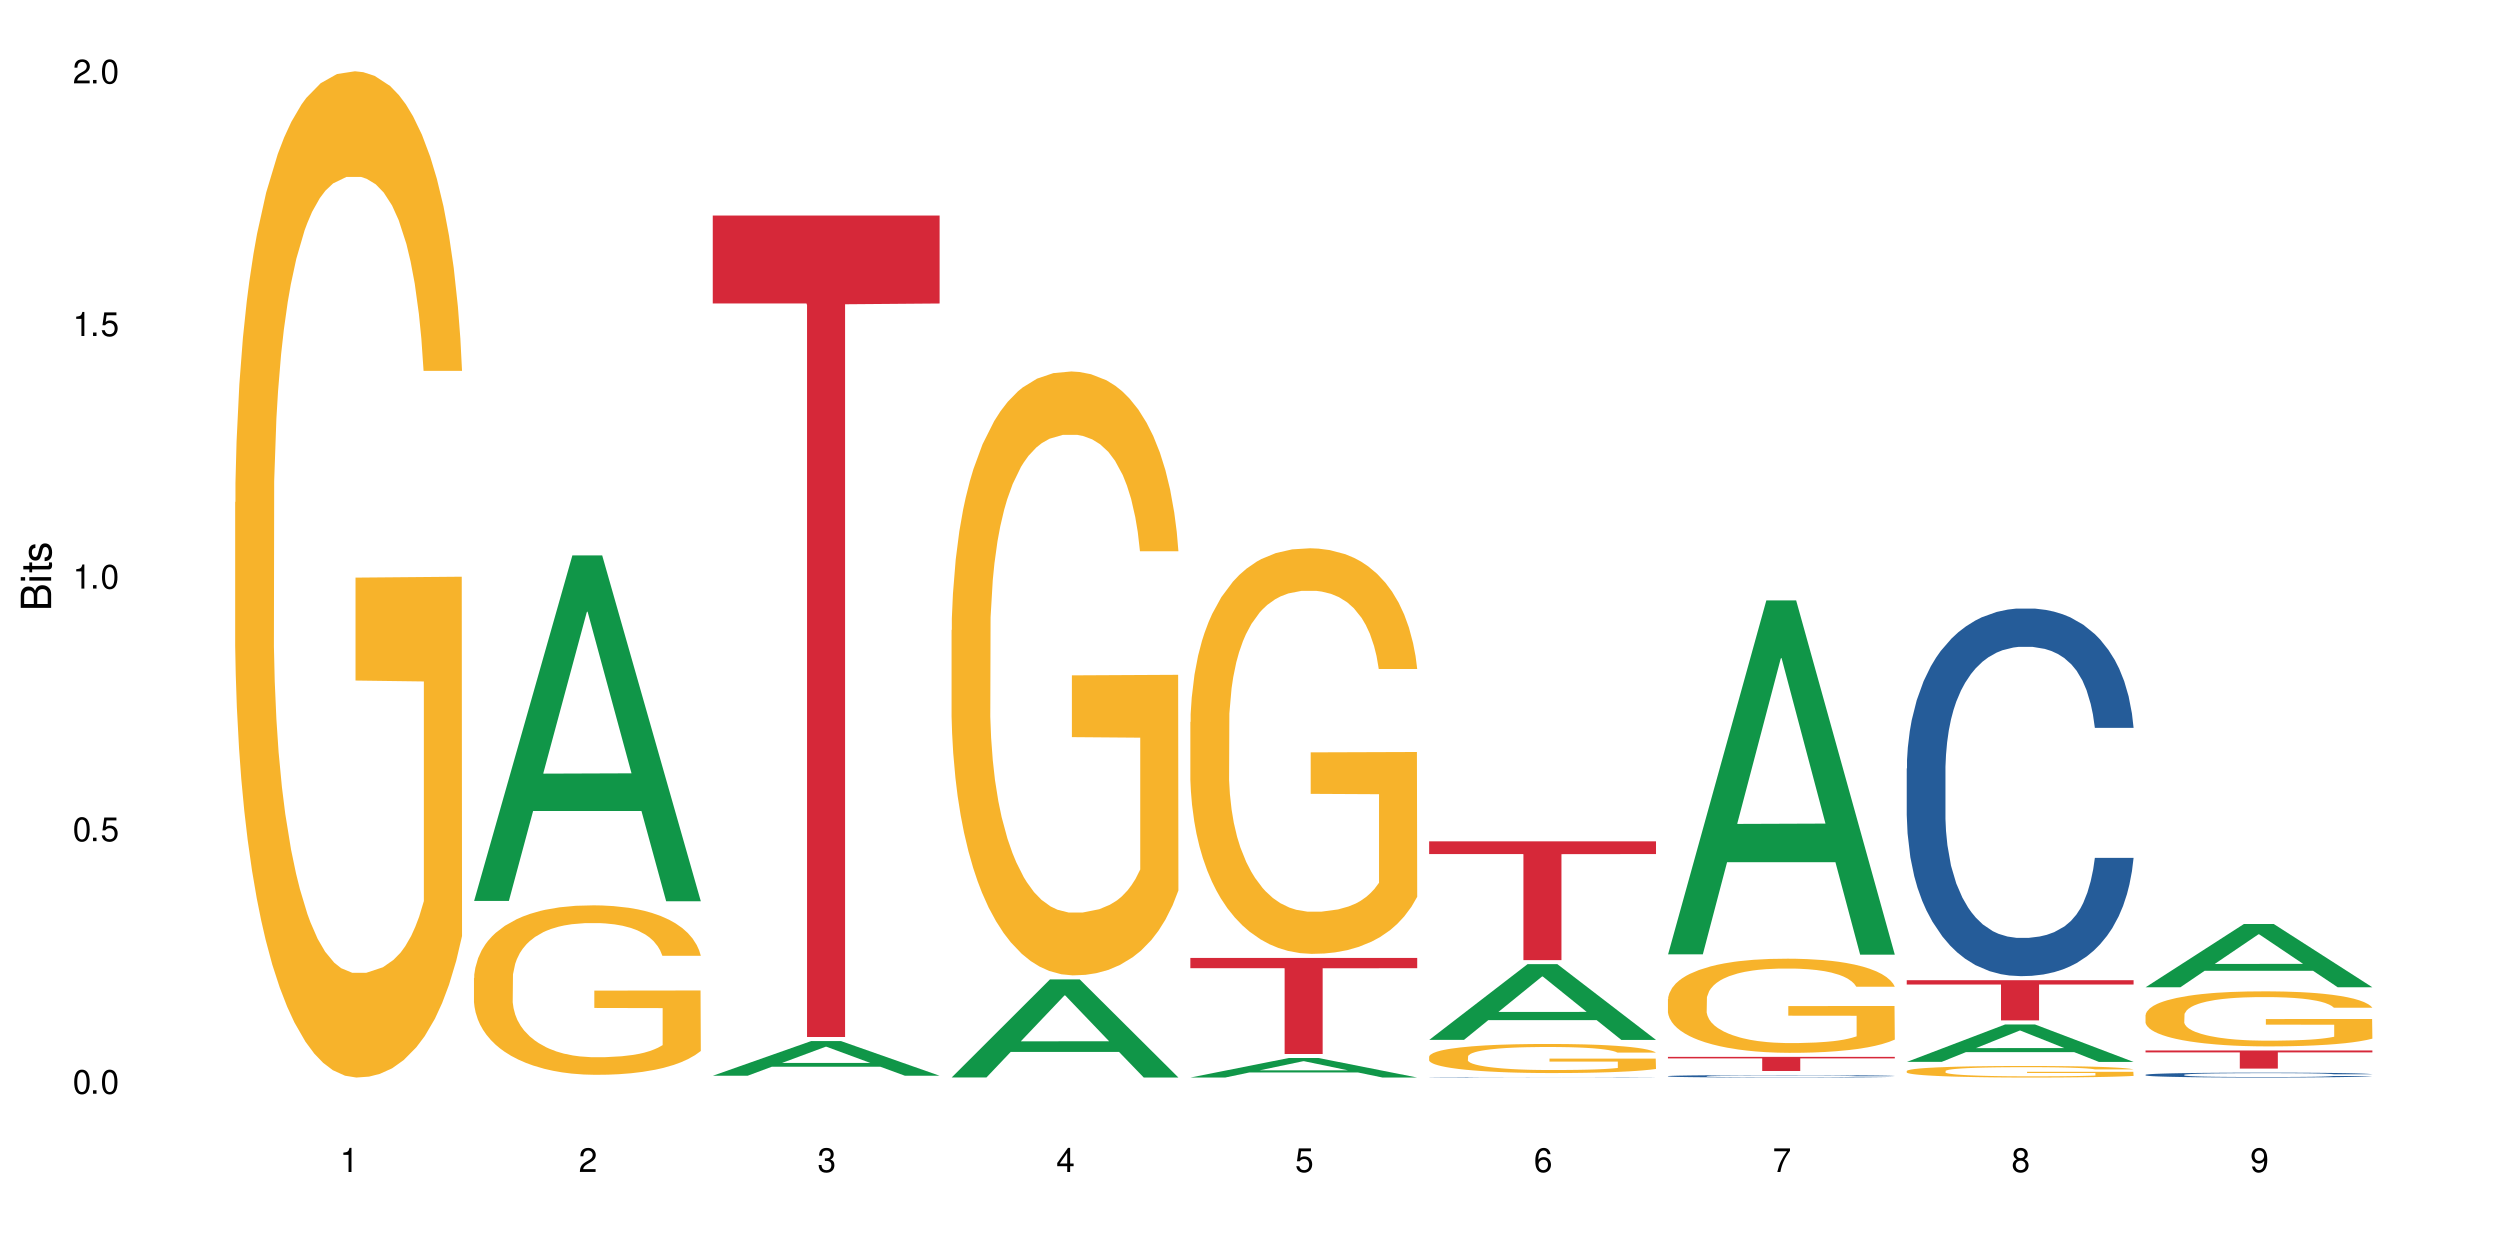
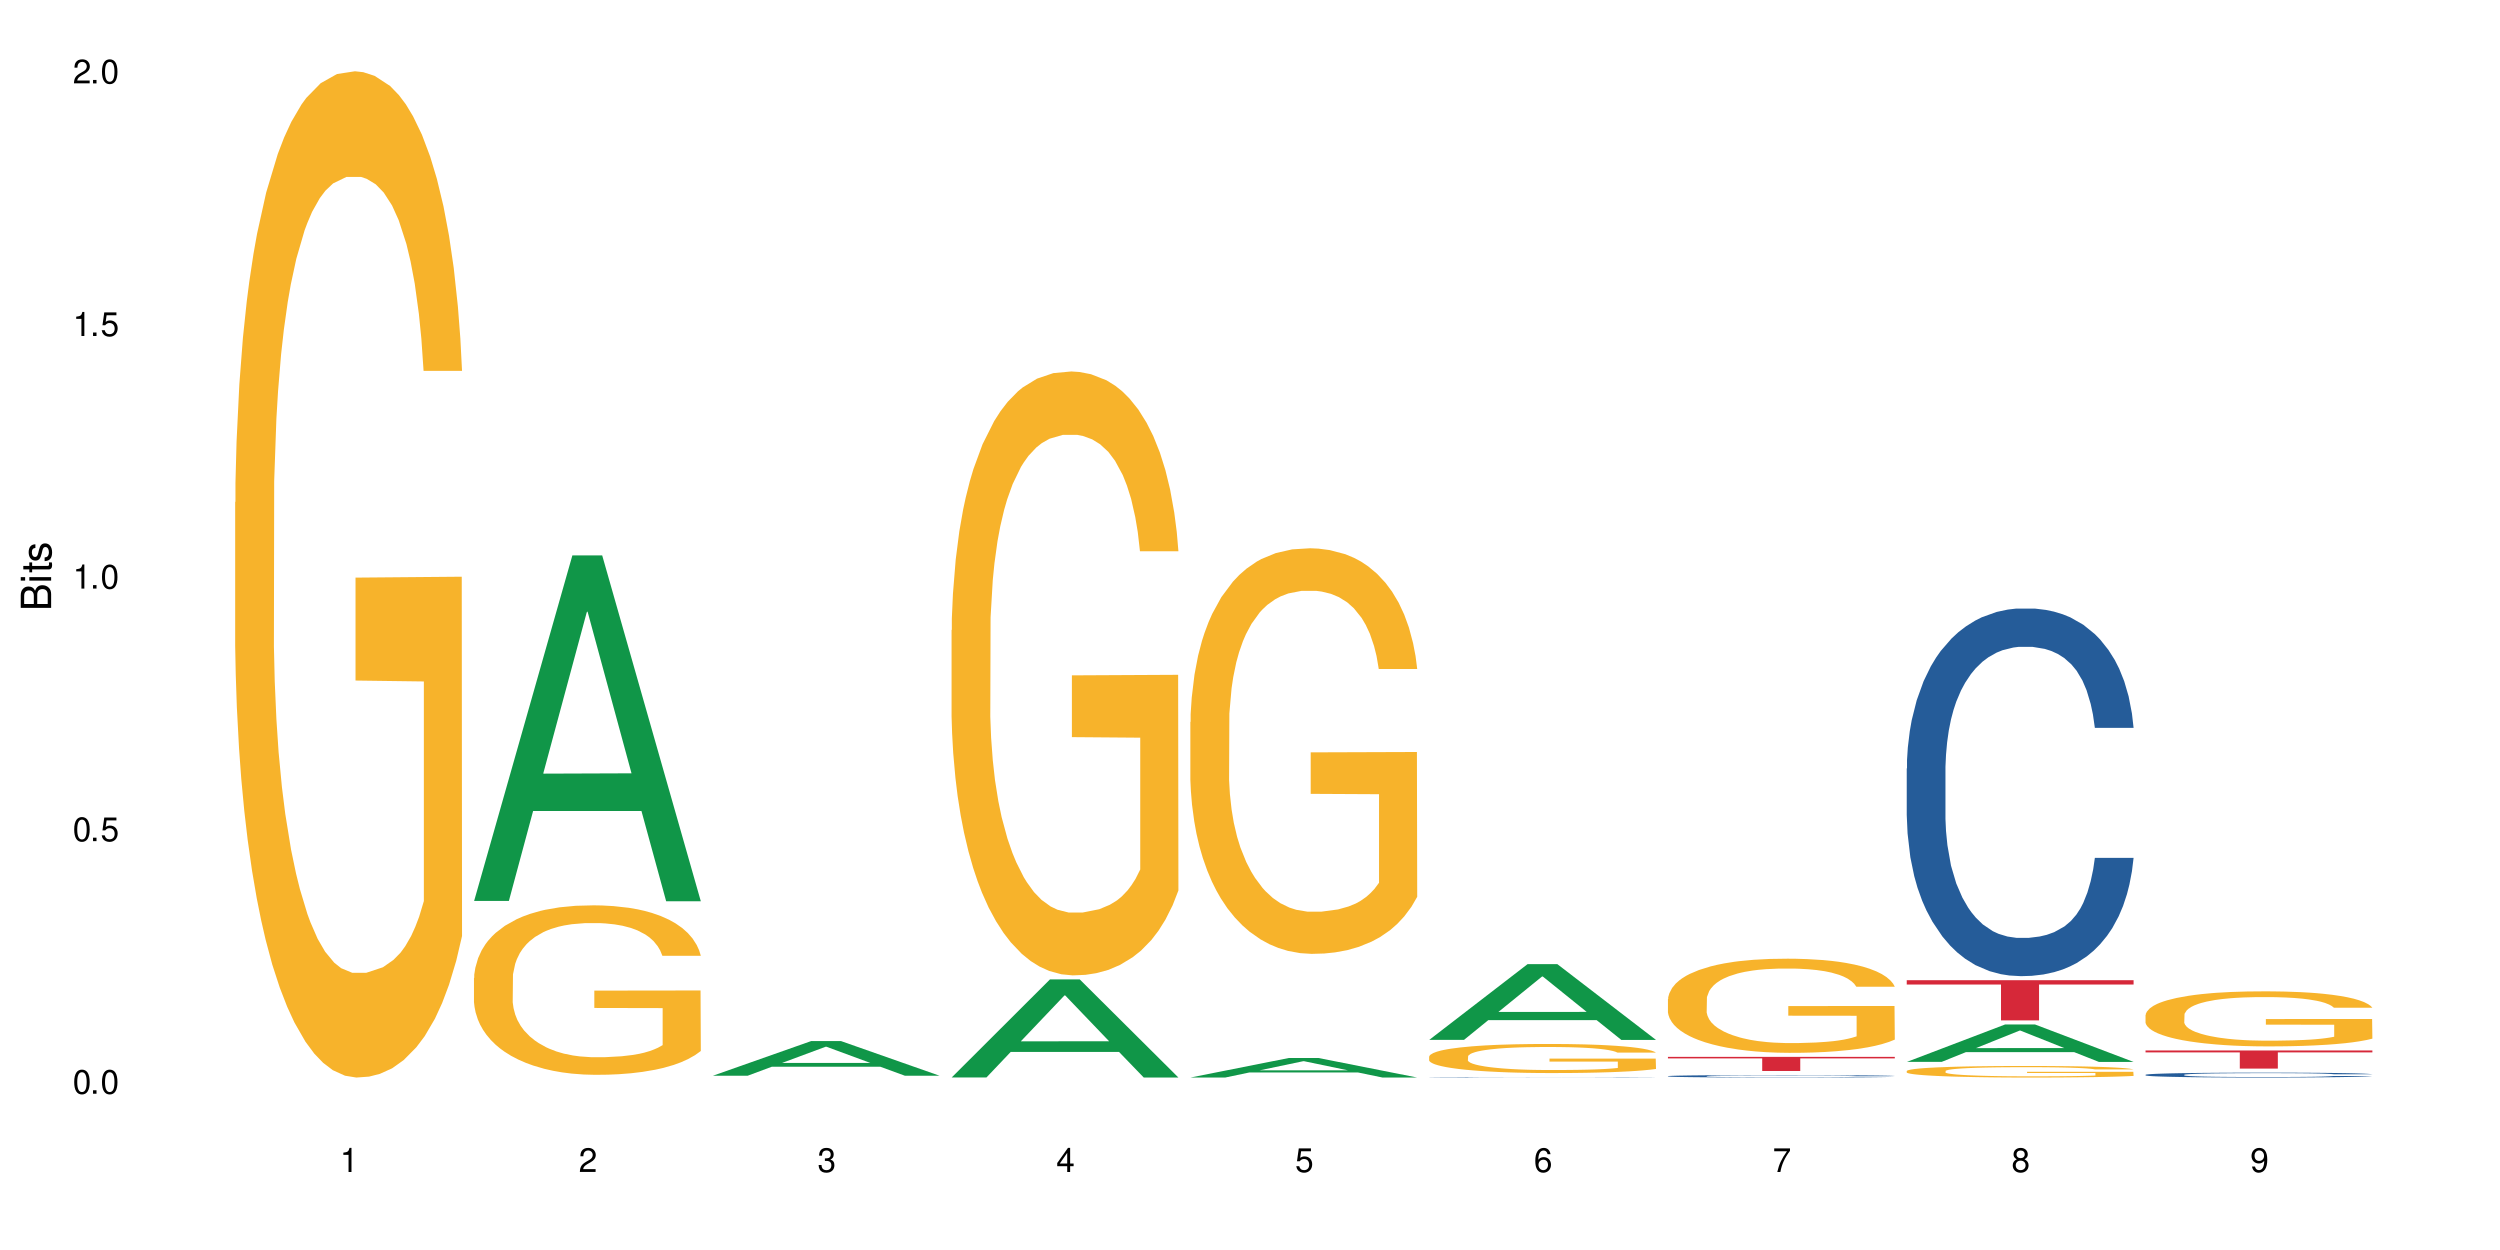
<svg xmlns="http://www.w3.org/2000/svg" xmlns:xlink="http://www.w3.org/1999/xlink" width="720" height="360" viewBox="0 0 720 360">
  <defs>
    <g>
      <g id="glyph-0-0">
</g>
      <g id="glyph-0-1">
        <path d="M 2.641 -6.938 C 2 -6.938 1.422 -6.656 1.078 -6.172 C 0.641 -5.562 0.406 -4.641 0.406 -3.359 C 0.406 -1.016 1.188 0.219 2.641 0.219 C 4.078 0.219 4.859 -1.016 4.859 -3.297 C 4.859 -4.641 4.656 -5.547 4.203 -6.172 C 3.844 -6.656 3.281 -6.938 2.641 -6.938 Z M 2.641 -6.188 C 3.547 -6.188 4 -5.25 4 -3.375 C 4 -1.406 3.562 -0.484 2.625 -0.484 C 1.734 -0.484 1.281 -1.438 1.281 -3.344 C 1.281 -5.25 1.734 -6.188 2.641 -6.188 Z M 2.641 -6.188 " />
      </g>
      <g id="glyph-0-2">
        <path d="M 1.828 -1 L 0.828 -1 L 0.828 0 L 1.828 0 Z M 1.828 -1 " />
      </g>
      <g id="glyph-0-3">
        <path d="M 4.562 -6.797 L 1.062 -6.797 L 0.547 -3.094 L 1.328 -3.094 C 1.719 -3.562 2.047 -3.734 2.578 -3.734 C 3.484 -3.734 4.062 -3.109 4.062 -2.094 C 4.062 -1.125 3.484 -0.531 2.578 -0.531 C 1.828 -0.531 1.375 -0.906 1.188 -1.672 L 0.328 -1.672 C 0.453 -1.109 0.547 -0.844 0.75 -0.594 C 1.125 -0.078 1.828 0.219 2.594 0.219 C 3.969 0.219 4.922 -0.781 4.922 -2.219 C 4.922 -3.562 4.031 -4.484 2.719 -4.484 C 2.25 -4.484 1.859 -4.359 1.469 -4.062 L 1.734 -5.969 L 4.562 -5.969 Z M 4.562 -6.797 " />
      </g>
      <g id="glyph-0-4">
        <path d="M 2.484 -4.938 L 2.484 0 L 3.328 0 L 3.328 -6.938 L 2.766 -6.938 C 2.469 -5.875 2.281 -5.734 0.984 -5.562 L 0.984 -4.938 Z M 2.484 -4.938 " />
      </g>
      <g id="glyph-0-5">
        <path d="M 4.859 -0.828 L 1.281 -0.828 C 1.359 -1.406 1.672 -1.781 2.5 -2.281 L 3.469 -2.828 C 4.406 -3.344 4.906 -4.062 4.906 -4.906 C 4.906 -5.484 4.672 -6.031 4.266 -6.406 C 3.859 -6.766 3.375 -6.938 2.719 -6.938 C 1.859 -6.938 1.219 -6.625 0.844 -6.031 C 0.609 -5.672 0.5 -5.234 0.484 -4.531 L 1.328 -4.531 C 1.359 -5.016 1.406 -5.281 1.531 -5.516 C 1.75 -5.938 2.188 -6.203 2.703 -6.203 C 3.469 -6.203 4.031 -5.641 4.031 -4.891 C 4.031 -4.344 3.719 -3.859 3.125 -3.516 L 2.234 -3 C 0.812 -2.172 0.406 -1.531 0.328 -0.016 L 4.859 -0.016 Z M 4.859 -0.828 " />
      </g>
      <g id="glyph-0-6">
        <path d="M 2.125 -3.188 L 2.578 -3.188 C 3.5 -3.188 3.984 -2.766 3.984 -1.922 C 3.984 -1.062 3.469 -0.531 2.594 -0.531 C 1.656 -0.531 1.203 -1 1.156 -2.016 L 0.312 -2.016 C 0.344 -1.453 0.438 -1.094 0.609 -0.781 C 0.953 -0.109 1.625 0.219 2.547 0.219 C 3.953 0.219 4.859 -0.625 4.859 -1.938 C 4.859 -2.828 4.516 -3.297 3.703 -3.594 C 4.344 -3.844 4.656 -4.328 4.656 -5.031 C 4.656 -6.219 3.875 -6.938 2.578 -6.938 C 1.203 -6.938 0.484 -6.172 0.453 -4.703 L 1.297 -4.703 C 1.312 -5.125 1.344 -5.359 1.453 -5.578 C 1.641 -5.969 2.062 -6.203 2.594 -6.203 C 3.344 -6.203 3.797 -5.75 3.797 -5 C 3.797 -4.516 3.609 -4.219 3.25 -4.047 C 3.016 -3.953 2.703 -3.922 2.125 -3.906 Z M 2.125 -3.188 " />
      </g>
      <g id="glyph-0-7">
        <path d="M 3.141 -1.672 L 3.141 0 L 3.984 0 L 3.984 -1.672 L 4.984 -1.672 L 4.984 -2.438 L 3.984 -2.438 L 3.984 -6.938 L 3.359 -6.938 L 0.266 -2.578 L 0.266 -1.672 Z M 3.141 -2.438 L 1 -2.438 L 3.141 -5.5 Z M 3.141 -2.438 " />
      </g>
      <g id="glyph-0-8">
        <path d="M 4.781 -5.125 C 4.609 -6.266 3.891 -6.938 2.844 -6.938 C 2.094 -6.938 1.422 -6.578 1.031 -5.953 C 0.594 -5.266 0.406 -4.422 0.406 -3.172 C 0.406 -2 0.578 -1.25 0.984 -0.641 C 1.359 -0.078 1.953 0.219 2.703 0.219 C 3.984 0.219 4.922 -0.75 4.922 -2.094 C 4.922 -3.375 4.062 -4.281 2.844 -4.281 C 2.172 -4.281 1.641 -4.031 1.281 -3.516 C 1.281 -5.234 1.828 -6.188 2.797 -6.188 C 3.391 -6.188 3.797 -5.797 3.938 -5.125 Z M 2.734 -3.531 C 3.547 -3.531 4.062 -2.953 4.062 -2.031 C 4.062 -1.156 3.484 -0.531 2.703 -0.531 C 1.922 -0.531 1.328 -1.188 1.328 -2.078 C 1.328 -2.938 1.906 -3.531 2.734 -3.531 Z M 2.734 -3.531 " />
      </g>
      <g id="glyph-0-9">
        <path d="M 4.984 -6.797 L 0.438 -6.797 L 0.438 -5.969 L 4.109 -5.969 C 2.5 -3.656 1.828 -2.234 1.328 0 L 2.219 0 C 2.594 -2.172 3.453 -4.047 4.984 -6.094 Z M 4.984 -6.797 " />
      </g>
      <g id="glyph-0-10">
        <path d="M 3.75 -3.656 C 4.469 -4.094 4.688 -4.438 4.688 -5.078 C 4.688 -6.172 3.844 -6.938 2.641 -6.938 C 1.438 -6.938 0.594 -6.172 0.594 -5.094 C 0.594 -4.438 0.812 -4.094 1.516 -3.656 C 0.734 -3.266 0.359 -2.703 0.359 -1.922 C 0.359 -0.656 1.281 0.219 2.641 0.219 C 3.984 0.219 4.922 -0.656 4.922 -1.922 C 4.922 -2.703 4.531 -3.266 3.75 -3.656 Z M 2.641 -6.188 C 3.359 -6.188 3.812 -5.75 3.812 -5.062 C 3.812 -4.406 3.344 -3.984 2.641 -3.984 C 1.922 -3.984 1.453 -4.406 1.453 -5.078 C 1.453 -5.75 1.922 -6.188 2.641 -6.188 Z M 2.641 -3.266 C 3.484 -3.266 4.062 -2.719 4.062 -1.906 C 4.062 -1.078 3.484 -0.531 2.625 -0.531 C 1.797 -0.531 1.219 -1.094 1.219 -1.906 C 1.219 -2.719 1.781 -3.266 2.641 -3.266 Z M 2.641 -3.266 " />
      </g>
      <g id="glyph-0-11">
        <path d="M 0.516 -1.578 C 0.672 -0.453 1.406 0.219 2.438 0.219 C 3.188 0.219 3.859 -0.141 4.266 -0.766 C 4.688 -1.453 4.891 -2.297 4.891 -3.547 C 4.891 -4.719 4.703 -5.453 4.312 -6.078 C 3.938 -6.641 3.344 -6.938 2.594 -6.938 C 1.297 -6.938 0.359 -5.969 0.359 -4.625 C 0.359 -3.344 1.234 -2.453 2.453 -2.453 C 3.094 -2.453 3.578 -2.672 4.016 -3.203 C 4 -1.484 3.469 -0.531 2.5 -0.531 C 1.906 -0.531 1.484 -0.906 1.359 -1.578 Z M 2.578 -6.203 C 3.375 -6.203 3.969 -5.531 3.969 -4.641 C 3.969 -3.797 3.391 -3.188 2.547 -3.188 C 1.734 -3.188 1.234 -3.766 1.234 -4.688 C 1.234 -5.562 1.797 -6.203 2.578 -6.203 Z M 2.578 -6.203 " />
      </g>
      <g id="glyph-1-0">
</g>
      <g id="glyph-1-1">
        <path d="M 0 -0.953 L 0 -4.891 C 0 -5.719 -0.234 -6.344 -0.734 -6.797 C -1.188 -7.234 -1.812 -7.469 -2.5 -7.469 C -3.547 -7.469 -4.188 -7 -4.625 -5.875 C -4.984 -6.688 -5.625 -7.094 -6.531 -7.094 C -7.172 -7.094 -7.734 -6.859 -8.141 -6.391 C -8.562 -5.922 -8.75 -5.344 -8.75 -4.5 L -8.75 -0.953 Z M -4.984 -2.062 L -7.766 -2.062 L -7.766 -4.219 C -7.766 -4.844 -7.688 -5.203 -7.453 -5.5 C -7.219 -5.812 -6.859 -5.969 -6.375 -5.969 C -5.891 -5.969 -5.531 -5.812 -5.297 -5.5 C -5.062 -5.203 -4.984 -4.844 -4.984 -4.219 Z M -0.984 -2.062 L -4 -2.062 L -4 -4.781 C -4 -5.766 -3.438 -6.359 -2.484 -6.359 C -1.547 -6.359 -0.984 -5.766 -0.984 -4.781 Z M -0.984 -2.062 " />
      </g>
      <g id="glyph-1-2">
        <path d="M -6.281 -1.797 L -6.281 -0.797 L 0 -0.797 L 0 -1.797 Z M -8.75 -1.797 L -8.75 -0.797 L -7.484 -0.797 L -7.484 -1.797 Z M -8.75 -1.797 " />
      </g>
      <g id="glyph-1-3">
        <path d="M -6.281 -3.047 L -6.281 -2.016 L -8.016 -2.016 L -8.016 -1.016 L -6.281 -1.016 L -6.281 -0.172 L -5.469 -0.172 L -5.469 -1.016 L -0.719 -1.016 C -0.078 -1.016 0.281 -1.453 0.281 -2.234 C 0.281 -2.5 0.25 -2.719 0.188 -3.047 L -0.641 -3.047 C -0.609 -2.906 -0.594 -2.766 -0.594 -2.562 C -0.594 -2.141 -0.719 -2.016 -1.156 -2.016 L -5.469 -2.016 L -5.469 -3.047 Z M -6.281 -3.047 " />
      </g>
      <g id="glyph-1-4">
        <path d="M -4.531 -5.25 C -5.766 -5.25 -6.469 -4.422 -6.469 -2.969 C -6.469 -1.516 -5.719 -0.562 -4.547 -0.562 C -3.562 -0.562 -3.094 -1.062 -2.734 -2.562 L -2.516 -3.484 C -2.344 -4.188 -2.094 -4.469 -1.641 -4.469 C -1.047 -4.469 -0.641 -3.875 -0.641 -3 C -0.641 -2.453 -0.797 -2 -1.062 -1.75 C -1.25 -1.594 -1.422 -1.531 -1.875 -1.469 L -1.875 -0.406 C -0.422 -0.453 0.281 -1.266 0.281 -2.922 C 0.281 -4.5 -0.5 -5.516 -1.719 -5.516 C -2.656 -5.516 -3.172 -4.984 -3.469 -3.734 L -3.703 -2.766 C -3.891 -1.953 -4.156 -1.609 -4.594 -1.609 C -5.188 -1.609 -5.547 -2.125 -5.547 -2.938 C -5.547 -3.75 -5.203 -4.172 -4.531 -4.203 Z M -4.531 -5.25 " />
      </g>
    </g>
  </defs>
  <rect x="-72" y="-36" width="864" height="432" fill="rgb(100%, 100%, 100%)" fill-opacity="1" />
  <path fill-rule="nonzero" fill="rgb(96.863%, 70.196%, 16.863%)" fill-opacity="1" d="M 67.73 144.652 L 67.812 144.387 L 67.812 139.094 L 68.129 127.184 L 68.926 110.777 L 69.961 97.277 L 71.078 86.691 L 71.793 81.133 L 72.988 73.195 L 74.023 67.371 L 76.656 55.461 L 80 44.348 L 81.832 39.582 L 83.906 35.082 L 86.852 30.055 L 88.207 28.203 L 92.352 23.965 L 97.051 21.32 L 102.23 20.527 L 104.621 20.789 L 107.887 21.848 L 112.348 24.762 L 114.898 27.406 L 116.891 30.055 L 118.961 33.496 L 121.512 38.789 L 123.902 45.141 L 125.816 51.492 L 127.727 59.43 L 129.32 67.902 L 130.676 77.164 L 131.871 88.281 L 132.586 97.543 L 133.066 106.805 L 121.988 106.805 L 121.352 97.543 L 120.637 90.398 L 119.441 81.664 L 118.246 75.312 L 117.051 70.281 L 114.82 63.402 L 112.906 59.168 L 110.516 55.461 L 108.207 53.078 L 105.578 51.492 L 103.984 50.961 L 99.762 50.961 L 95.938 52.816 L 93.707 54.934 L 92.113 57.051 L 89.879 61.02 L 88.527 64.195 L 87.73 66.312 L 85.34 74.516 L 83.746 81.93 L 82.871 86.957 L 81.754 94.898 L 80.957 102.043 L 80.082 112.629 L 79.602 120.57 L 78.965 138.566 L 78.887 186.207 L 79.125 196.262 L 79.602 207.113 L 80.238 216.641 L 81.195 226.699 L 82.152 234.375 L 83.824 244.695 L 85.258 251.578 L 86.375 256.078 L 88.527 263.223 L 89.402 265.605 L 91.473 270.367 L 93.625 274.074 L 96.254 277.25 L 98.246 278.836 L 101.434 280.16 L 105.496 280.16 L 110.277 278.574 L 113.305 276.457 L 115.379 274.34 L 116.73 272.484 L 118.406 269.574 L 119.602 266.926 L 120.715 264.016 L 122.07 259.516 L 122.07 196.262 L 102.391 195.996 L 102.391 166.355 L 132.984 166.09 L 133.066 269.574 L 131.391 276.719 L 129.32 283.602 L 127.328 288.895 L 125.258 293.395 L 122.309 298.422 L 119.918 301.598 L 116.254 305.305 L 112.906 307.688 L 109.402 309.273 L 106.293 310.066 L 102.629 310.332 L 99.363 309.805 L 95.855 308.215 L 93.066 306.098 L 90.52 303.453 L 87.969 300.012 L 84.781 294.453 L 82.711 289.953 L 80.559 284.395 L 78.406 277.777 L 76.496 270.633 L 75.219 265.074 L 73.945 258.723 L 72.59 250.781 L 71.316 241.785 L 70.359 233.578 L 69.484 224.316 L 68.848 215.582 L 68.211 203.672 L 67.891 194.145 L 67.73 185.941 Z M 67.73 144.652 " />
  <path fill-rule="nonzero" fill="rgb(6.275%, 58.824%, 28.235%)" fill-opacity="1" d="M 136.504 259.477 L 136.574 259.383 L 164.844 159.949 L 173.43 159.949 L 201.836 259.57 L 191.855 259.57 L 184.738 233.566 L 153.535 233.566 L 146.555 259.477 L 136.504 259.477 L 156.535 222.809 L 181.875 222.715 L 169.242 176.223 L 169.102 176.129 L 168.961 176.41 L 156.469 222.715 L 156.535 222.809 Z M 136.504 259.477 " />
  <path fill-rule="nonzero" fill="rgb(96.863%, 70.196%, 16.863%)" fill-opacity="1" d="M 136.504 281.645 L 136.582 281.598 L 136.582 280.707 L 136.902 278.699 L 137.699 275.938 L 138.734 273.664 L 139.852 271.879 L 140.566 270.941 L 141.762 269.605 L 142.797 268.625 L 145.426 266.617 L 148.773 264.746 L 150.605 263.945 L 152.68 263.188 L 155.625 262.34 L 156.98 262.027 L 161.125 261.312 L 165.824 260.867 L 171.004 260.734 L 173.395 260.777 L 176.66 260.957 L 181.121 261.449 L 183.672 261.895 L 185.664 262.34 L 187.734 262.918 L 190.285 263.809 L 192.676 264.879 L 194.586 265.949 L 196.5 267.289 L 198.094 268.715 L 199.449 270.273 L 200.645 272.148 L 201.359 273.707 L 201.836 275.27 L 190.762 275.27 L 190.125 273.707 L 189.41 272.504 L 188.215 271.031 L 187.02 269.961 L 185.824 269.117 L 183.594 267.957 L 181.68 267.242 L 179.289 266.617 L 176.98 266.219 L 174.348 265.949 L 172.758 265.859 L 168.535 265.859 L 164.707 266.172 L 162.477 266.531 L 160.883 266.887 L 158.652 267.555 L 157.301 268.09 L 156.504 268.445 L 154.113 269.828 L 152.52 271.078 L 151.641 271.926 L 150.527 273.262 L 149.73 274.465 L 148.852 276.25 L 148.375 277.586 L 147.738 280.617 L 147.66 288.641 L 147.898 290.336 L 148.375 292.164 L 149.012 293.77 L 149.969 295.465 L 150.926 296.758 L 152.598 298.496 L 154.031 299.652 L 155.148 300.414 L 157.301 301.617 L 158.176 302.016 L 160.246 302.82 L 162.398 303.445 L 165.027 303.98 L 167.02 304.246 L 170.207 304.469 L 174.27 304.469 L 179.051 304.203 L 182.078 303.844 L 184.148 303.488 L 185.504 303.176 L 187.176 302.688 L 188.371 302.238 L 189.488 301.75 L 190.844 300.992 L 190.844 290.336 L 171.164 290.293 L 171.164 285.297 L 201.758 285.254 L 201.836 302.688 L 200.164 303.891 L 198.094 305.047 L 196.102 305.941 L 194.031 306.699 L 191.082 307.547 L 188.691 308.082 L 185.027 308.703 L 181.68 309.105 L 178.176 309.375 L 175.066 309.508 L 171.402 309.551 L 168.137 309.461 L 164.629 309.195 L 161.84 308.84 L 159.289 308.391 L 156.742 307.812 L 153.555 306.875 L 151.484 306.117 L 149.332 305.184 L 147.18 304.066 L 145.27 302.863 L 143.992 301.93 L 142.719 300.859 L 141.363 299.52 L 140.09 298.004 L 139.133 296.621 L 138.258 295.062 L 137.617 293.59 L 136.98 291.586 L 136.664 289.98 L 136.504 288.598 Z M 136.504 281.645 " />
  <path fill-rule="nonzero" fill="rgb(6.275%, 58.824%, 28.235%)" fill-opacity="1" d="M 205.277 309.809 L 205.348 309.797 L 233.617 299.828 L 242.203 299.828 L 270.609 309.816 L 260.629 309.816 L 253.508 307.211 L 222.309 307.211 L 215.328 309.809 L 205.277 309.809 L 225.309 306.133 L 250.648 306.121 L 238.012 301.461 L 237.875 301.453 L 237.734 301.48 L 225.238 306.121 L 225.309 306.133 Z M 205.277 309.809 " />
-   <path fill-rule="nonzero" fill="rgb(83.922%, 15.686%, 22.353%)" fill-opacity="1" d="M 205.277 62.082 L 270.609 62.082 L 270.609 87.406 L 243.383 87.629 L 243.383 298.664 L 232.426 298.664 L 232.426 87.852 L 232.266 87.406 L 205.277 87.406 Z M 205.277 62.082 " />
  <path fill-rule="nonzero" fill="rgb(6.275%, 58.824%, 28.235%)" fill-opacity="1" d="M 274.051 310.305 L 274.117 310.281 L 302.387 282.074 L 310.973 282.074 L 339.383 310.332 L 329.402 310.332 L 322.281 302.957 L 291.082 302.957 L 284.102 310.305 L 274.051 310.305 L 294.082 299.906 L 319.422 299.879 L 306.785 286.691 L 306.645 286.664 L 306.508 286.746 L 294.012 299.879 L 294.082 299.906 Z M 274.051 310.305 " />
  <path fill-rule="nonzero" fill="rgb(96.863%, 70.196%, 16.863%)" fill-opacity="1" d="M 274.051 181.477 L 274.129 181.32 L 274.129 178.141 L 274.449 170.992 L 275.246 161.145 L 276.281 153.047 L 277.395 146.691 L 278.113 143.355 L 279.309 138.59 L 280.344 135.098 L 282.973 127.949 L 286.32 121.277 L 288.152 118.418 L 290.223 115.719 L 293.172 112.699 L 294.527 111.59 L 298.668 109.047 L 303.371 107.457 L 308.547 106.98 L 310.938 107.141 L 314.207 107.777 L 318.668 109.523 L 321.219 111.113 L 323.207 112.699 L 325.281 114.766 L 327.832 117.941 L 330.219 121.754 L 332.133 125.566 L 334.043 130.332 L 335.637 135.414 L 336.992 140.973 L 338.188 147.645 L 338.906 153.203 L 339.383 158.762 L 328.309 158.762 L 327.672 153.203 L 326.953 148.914 L 325.758 143.672 L 324.562 139.863 L 323.367 136.844 L 321.137 132.715 L 319.227 130.172 L 316.836 127.949 L 314.523 126.52 L 311.895 125.566 L 310.301 125.25 L 306.078 125.25 L 302.254 126.359 L 300.023 127.633 L 298.43 128.902 L 296.199 131.285 L 294.844 133.191 L 294.047 134.461 L 291.656 139.387 L 290.062 143.832 L 289.188 146.852 L 288.07 151.617 L 287.273 155.906 L 286.398 162.258 L 285.922 167.023 L 285.285 177.824 L 285.203 206.414 L 285.441 212.453 L 285.922 218.965 L 286.559 224.684 L 287.516 230.719 L 288.469 235.324 L 290.145 241.52 L 291.578 245.648 L 292.691 248.348 L 294.844 252.637 L 295.723 254.066 L 297.793 256.926 L 299.945 259.148 L 302.574 261.055 L 304.566 262.008 L 307.75 262.805 L 311.816 262.805 L 316.598 261.852 L 319.625 260.578 L 321.695 259.309 L 323.051 258.195 L 324.723 256.449 L 325.918 254.863 L 327.035 253.113 L 328.387 250.414 L 328.387 212.453 L 308.707 212.293 L 308.707 194.504 L 339.305 194.344 L 339.383 256.449 L 337.711 260.738 L 335.637 264.867 L 333.645 268.047 L 331.574 270.746 L 328.625 273.762 L 326.238 275.668 L 322.57 277.895 L 319.227 279.324 L 315.719 280.277 L 312.613 280.754 L 308.945 280.91 L 305.68 280.594 L 302.176 279.641 L 299.387 278.371 L 296.836 276.781 L 294.285 274.715 L 291.102 271.379 L 289.027 268.68 L 286.875 265.344 L 284.727 261.375 L 282.812 257.086 L 281.539 253.75 L 280.266 249.938 L 278.91 245.172 L 277.633 239.773 L 276.68 234.848 L 275.801 229.289 L 275.164 224.047 L 274.527 216.898 L 274.207 211.18 L 274.051 206.258 Z M 274.051 181.477 " />
  <path fill-rule="nonzero" fill="rgb(6.275%, 58.824%, 28.235%)" fill-opacity="1" d="M 342.82 310.328 L 342.891 310.32 L 371.16 304.707 L 379.746 304.707 L 408.156 310.332 L 398.176 310.332 L 391.055 308.863 L 359.852 308.863 L 352.875 310.328 L 342.82 310.328 L 362.855 308.258 L 388.191 308.25 L 375.559 305.625 L 375.418 305.621 L 375.281 305.637 L 362.785 308.25 L 362.855 308.258 Z M 342.82 310.328 " />
  <path fill-rule="nonzero" fill="rgb(96.863%, 70.196%, 16.863%)" fill-opacity="1" d="M 342.82 207.934 L 342.902 207.824 L 342.902 205.691 L 343.219 200.891 L 344.016 194.277 L 345.051 188.836 L 346.168 184.57 L 346.887 182.328 L 348.082 179.129 L 349.117 176.781 L 351.746 171.98 L 355.094 167.5 L 356.926 165.578 L 358.996 163.766 L 361.945 161.738 L 363.297 160.992 L 367.441 159.285 L 372.141 158.219 L 377.32 157.898 L 379.711 158.004 L 382.977 158.43 L 387.441 159.605 L 389.988 160.672 L 391.98 161.738 L 394.055 163.125 L 396.602 165.258 L 398.992 167.82 L 400.906 170.379 L 402.816 173.582 L 404.41 176.996 L 405.766 180.727 L 406.961 185.211 L 407.68 188.941 L 408.156 192.676 L 397.082 192.676 L 396.445 188.941 L 395.727 186.062 L 394.531 182.543 L 393.336 179.98 L 392.141 177.953 L 389.91 175.18 L 387.996 173.473 L 385.609 171.98 L 383.297 171.02 L 380.668 170.379 L 379.074 170.168 L 374.852 170.168 L 371.027 170.914 L 368.797 171.766 L 367.203 172.621 L 364.973 174.219 L 363.617 175.5 L 362.82 176.355 L 360.43 179.66 L 358.836 182.648 L 357.961 184.676 L 356.844 187.875 L 356.047 190.758 L 355.172 195.023 L 354.695 198.223 L 354.055 205.48 L 353.977 224.684 L 354.215 228.734 L 354.695 233.109 L 355.332 236.949 L 356.285 241.004 L 357.242 244.098 L 358.918 248.258 L 360.352 251.031 L 361.465 252.848 L 363.617 255.727 L 364.492 256.688 L 366.566 258.605 L 368.715 260.102 L 371.344 261.383 L 373.336 262.02 L 376.523 262.555 L 380.59 262.555 L 385.367 261.914 L 388.395 261.062 L 390.469 260.207 L 391.824 259.461 L 393.496 258.289 L 394.691 257.219 L 395.805 256.047 L 397.16 254.234 L 397.16 228.734 L 377.48 228.629 L 377.48 216.68 L 408.074 216.574 L 408.156 258.289 L 406.484 261.168 L 404.41 263.941 L 402.418 266.074 L 400.348 267.891 L 397.398 269.914 L 395.008 271.195 L 391.344 272.691 L 387.996 273.648 L 384.492 274.289 L 381.387 274.609 L 377.719 274.715 L 374.453 274.504 L 370.949 273.863 L 368.16 273.008 L 365.609 271.941 L 363.059 270.555 L 359.871 268.316 L 357.801 266.5 L 355.648 264.262 L 353.5 261.594 L 351.586 258.715 L 350.312 256.473 L 349.035 253.914 L 347.684 250.711 L 346.406 247.086 L 345.449 243.777 L 344.574 240.043 L 343.938 236.523 L 343.301 231.723 L 342.98 227.883 L 342.82 224.574 Z M 342.82 207.934 " />
-   <path fill-rule="nonzero" fill="rgb(83.922%, 15.686%, 22.353%)" fill-opacity="1" d="M 342.82 275.879 L 408.156 275.879 L 408.156 278.84 L 380.926 278.867 L 380.926 303.543 L 369.973 303.543 L 369.973 278.895 L 369.812 278.84 L 342.82 278.84 Z M 342.82 275.879 " />
  <path fill-rule="nonzero" fill="rgb(6.275%, 58.824%, 28.235%)" fill-opacity="1" d="M 411.594 299.477 L 411.664 299.457 L 439.934 277.676 L 448.52 277.676 L 476.93 299.5 L 466.945 299.5 L 459.828 293.801 L 428.625 293.801 L 421.645 299.477 L 411.594 299.477 L 431.629 291.445 L 456.965 291.426 L 444.332 281.242 L 444.191 281.223 L 444.051 281.281 L 431.559 291.426 L 431.629 291.445 Z M 411.594 299.477 " />
  <path fill-rule="nonzero" fill="rgb(14.51%, 36.078%, 60%)" fill-opacity="1" d="M 411.594 310.262 L 411.676 310.262 L 411.676 310.258 L 411.914 310.254 L 412.473 310.246 L 413.027 310.242 L 414.461 310.238 L 416.453 310.23 L 418.527 310.227 L 420.039 310.223 L 421.395 310.219 L 424.5 310.215 L 426.492 310.211 L 428.645 310.211 L 431.273 310.207 L 437.488 310.207 L 440.676 310.203 L 448.484 310.203 L 451.672 310.207 L 458.684 310.207 L 462.426 310.211 L 465.773 310.215 L 467.289 310.215 L 469.68 310.219 L 471.512 310.223 L 472.785 310.227 L 474.219 310.23 L 475.496 310.234 L 476.449 310.242 L 476.93 310.246 L 465.773 310.246 L 465.215 310.242 L 464.578 310.238 L 462.188 310.23 L 460.516 310.227 L 459 310.223 L 456.93 310.223 L 455.098 310.219 L 437.488 310.219 L 435.098 310.223 L 433.426 310.223 L 431.434 310.227 L 430.078 310.227 L 428.406 310.23 L 427.211 310.234 L 425.855 310.238 L 425.059 310.238 L 424.344 310.242 L 423.707 310.246 L 423.227 310.25 L 422.91 310.254 L 422.75 310.258 L 422.75 310.277 L 422.91 310.281 L 423.309 310.285 L 424.344 310.293 L 425.855 310.301 L 427.609 310.305 L 429.281 310.309 L 430.238 310.309 L 431.512 310.312 L 433.504 310.312 L 436.375 310.316 L 438.047 310.316 L 440.598 310.32 L 449.84 310.32 L 451.91 310.316 L 457.008 310.316 L 458.844 310.312 L 460.438 310.312 L 461.629 310.309 L 462.426 310.309 L 463.621 310.305 L 464.578 310.301 L 465.297 310.297 L 465.773 310.293 L 476.93 310.293 L 476.449 310.297 L 475.734 310.301 L 475.016 310.305 L 473.902 310.309 L 472.625 310.312 L 470.793 310.316 L 469.281 310.32 L 467.289 310.32 L 465.457 310.324 L 463.465 310.324 L 460.516 310.328 L 458.602 310.328 L 456.531 310.332 L 435.418 310.332 L 431.355 310.328 L 428.406 310.328 L 426.094 310.324 L 424.105 310.32 L 421.871 310.32 L 419.004 310.312 L 417.25 310.309 L 416.055 310.305 L 414.703 310.301 L 413.746 310.297 L 412.629 310.293 L 411.832 310.281 L 411.594 310.277 Z M 411.594 310.262 " />
  <path fill-rule="nonzero" fill="rgb(96.863%, 70.196%, 16.863%)" fill-opacity="1" d="M 411.594 304.25 L 411.676 304.242 L 411.676 304.09 L 411.992 303.746 L 412.789 303.273 L 413.824 302.883 L 414.941 302.574 L 415.656 302.414 L 416.852 302.184 L 417.891 302.016 L 420.52 301.672 L 423.863 301.352 L 425.695 301.215 L 427.77 301.082 L 430.715 300.938 L 432.07 300.883 L 436.215 300.762 L 440.914 300.684 L 446.094 300.664 L 448.484 300.672 L 451.75 300.699 L 456.211 300.785 L 458.762 300.863 L 460.754 300.938 L 462.824 301.039 L 465.375 301.191 L 467.766 301.375 L 469.68 301.559 L 471.59 301.789 L 473.184 302.031 L 474.539 302.301 L 475.734 302.621 L 476.449 302.891 L 476.93 303.156 L 465.855 303.156 L 465.215 302.891 L 464.5 302.684 L 463.305 302.43 L 462.109 302.246 L 460.914 302.102 L 458.684 301.902 L 456.77 301.781 L 454.379 301.672 L 452.07 301.605 L 449.441 301.559 L 447.848 301.543 L 443.625 301.543 L 439.801 301.598 L 437.57 301.656 L 435.977 301.719 L 433.746 301.832 L 432.391 301.926 L 431.594 301.984 L 429.203 302.223 L 427.609 302.438 L 426.734 302.582 L 425.617 302.812 L 424.82 303.02 L 423.945 303.324 L 423.465 303.555 L 422.828 304.074 L 422.75 305.453 L 422.988 305.742 L 423.465 306.059 L 424.105 306.332 L 425.059 306.621 L 426.016 306.844 L 427.688 307.145 L 429.125 307.344 L 430.238 307.473 L 432.391 307.68 L 433.266 307.746 L 435.336 307.887 L 437.488 307.992 L 440.117 308.086 L 442.109 308.129 L 445.297 308.168 L 449.359 308.168 L 454.141 308.121 L 457.168 308.062 L 459.242 308 L 460.594 307.945 L 462.27 307.863 L 463.465 307.785 L 464.578 307.703 L 465.934 307.57 L 465.934 305.742 L 446.254 305.734 L 446.254 304.879 L 476.848 304.871 L 476.93 307.863 L 475.254 308.07 L 473.184 308.27 L 471.191 308.422 L 469.121 308.551 L 466.172 308.695 L 463.781 308.789 L 460.117 308.895 L 456.77 308.965 L 453.266 309.012 L 450.156 309.031 L 446.492 309.039 L 443.227 309.027 L 439.719 308.98 L 436.93 308.918 L 434.383 308.844 L 431.832 308.742 L 428.645 308.582 L 426.574 308.453 L 424.422 308.289 L 422.27 308.102 L 420.359 307.895 L 419.082 307.73 L 417.809 307.547 L 416.453 307.32 L 415.18 307.059 L 414.223 306.82 L 413.348 306.555 L 412.711 306.301 L 412.074 305.957 L 411.754 305.684 L 411.594 305.445 Z M 411.594 304.25 " />
-   <path fill-rule="nonzero" fill="rgb(83.922%, 15.686%, 22.353%)" fill-opacity="1" d="M 411.594 242.305 L 476.93 242.305 L 476.93 245.969 L 449.699 246 L 449.699 276.512 L 438.746 276.512 L 438.746 246.031 L 438.586 245.969 L 411.594 245.969 Z M 411.594 242.305 " />
-   <path fill-rule="nonzero" fill="rgb(6.275%, 58.824%, 28.235%)" fill-opacity="1" d="M 480.367 274.84 L 480.438 274.746 L 508.707 172.918 L 517.293 172.918 L 545.703 274.938 L 535.719 274.938 L 528.602 248.309 L 497.398 248.309 L 490.418 274.84 L 480.367 274.84 L 500.398 237.289 L 525.738 237.195 L 513.105 189.586 L 512.965 189.492 L 512.824 189.777 L 500.332 237.195 L 500.398 237.289 Z M 480.367 274.84 " />
  <path fill-rule="nonzero" fill="rgb(14.51%, 36.078%, 60%)" fill-opacity="1" d="M 480.367 309.926 L 480.445 309.926 L 480.445 309.91 L 480.688 309.883 L 481.242 309.852 L 481.801 309.828 L 483.234 309.789 L 485.227 309.754 L 487.301 309.723 L 488.812 309.707 L 490.168 309.695 L 493.273 309.668 L 495.266 309.656 L 497.418 309.645 L 500.047 309.633 L 501.961 309.629 L 506.262 309.617 L 509.449 309.613 L 511.918 309.609 L 517.258 309.609 L 520.445 309.613 L 522.754 309.617 L 525.305 309.621 L 527.457 309.629 L 531.199 309.641 L 534.547 309.66 L 536.059 309.672 L 538.449 309.691 L 540.285 309.711 L 541.559 309.73 L 542.992 309.754 L 544.266 309.781 L 545.223 309.816 L 545.703 309.844 L 534.547 309.844 L 533.988 309.82 L 533.352 309.797 L 532.156 309.77 L 530.961 309.754 L 529.289 309.734 L 527.773 309.719 L 525.703 309.707 L 523.871 309.699 L 521.957 309.695 L 520.125 309.691 L 516.621 309.688 L 511.043 309.688 L 507.934 309.691 L 506.262 309.699 L 503.871 309.707 L 502.199 309.715 L 500.207 309.727 L 498.852 309.738 L 497.18 309.758 L 495.984 309.773 L 494.629 309.793 L 493.832 309.809 L 493.117 309.828 L 492.477 309.852 L 492 309.875 L 491.68 309.898 L 491.523 309.922 L 491.523 310.023 L 491.68 310.047 L 492.078 310.074 L 493.117 310.117 L 494.629 310.152 L 496.383 310.18 L 498.055 310.199 L 499.012 310.207 L 500.285 310.219 L 502.277 310.23 L 505.145 310.242 L 506.82 310.25 L 509.367 310.254 L 512 310.258 L 515.504 310.258 L 518.613 310.254 L 520.684 310.25 L 522.836 310.246 L 525.781 310.234 L 527.613 310.223 L 529.207 310.211 L 530.402 310.199 L 531.199 310.188 L 532.395 310.168 L 533.352 310.145 L 534.07 310.121 L 534.547 310.102 L 545.703 310.102 L 545.223 310.125 L 544.508 310.152 L 543.789 310.172 L 542.672 310.195 L 541.398 310.215 L 539.566 310.238 L 538.051 310.254 L 536.059 310.27 L 534.227 310.281 L 532.234 310.293 L 529.289 310.309 L 527.375 310.312 L 525.305 310.32 L 522.836 310.324 L 519.727 310.328 L 516.379 310.332 L 509.926 310.332 L 507.457 310.328 L 504.191 310.324 L 500.125 310.312 L 497.18 310.297 L 494.867 310.285 L 492.875 310.273 L 490.645 310.254 L 487.777 310.227 L 486.023 310.203 L 484.828 310.184 L 483.473 310.16 L 482.52 310.137 L 481.402 310.098 L 480.605 310.051 L 480.367 310.016 Z M 480.367 309.926 " />
  <path fill-rule="nonzero" fill="rgb(96.863%, 70.196%, 16.863%)" fill-opacity="1" d="M 480.367 287.715 L 480.445 287.691 L 480.445 287.195 L 480.766 286.082 L 481.562 284.547 L 482.598 283.281 L 483.715 282.293 L 484.43 281.773 L 485.625 281.027 L 486.66 280.484 L 489.289 279.371 L 492.637 278.328 L 494.469 277.883 L 496.543 277.465 L 499.488 276.992 L 500.844 276.82 L 504.988 276.422 L 509.688 276.176 L 514.867 276.102 L 517.258 276.125 L 520.523 276.227 L 524.984 276.496 L 527.535 276.746 L 529.527 276.992 L 531.598 277.316 L 534.148 277.809 L 536.539 278.402 L 538.449 279 L 540.363 279.742 L 541.957 280.535 L 543.312 281.402 L 544.508 282.441 L 545.223 283.309 L 545.703 284.176 L 534.625 284.176 L 533.988 283.309 L 533.273 282.641 L 532.078 281.82 L 530.883 281.227 L 529.688 280.758 L 527.457 280.113 L 525.543 279.715 L 523.152 279.371 L 520.844 279.148 L 518.215 279 L 516.621 278.949 L 512.398 278.949 L 508.574 279.121 L 506.34 279.32 L 504.746 279.52 L 502.516 279.891 L 501.164 280.188 L 500.367 280.387 L 497.977 281.152 L 496.383 281.848 L 495.504 282.316 L 494.391 283.059 L 493.594 283.73 L 492.719 284.719 L 492.238 285.461 L 491.602 287.145 L 491.523 291.605 L 491.762 292.543 L 492.238 293.559 L 492.875 294.453 L 493.832 295.395 L 494.789 296.109 L 496.461 297.078 L 497.895 297.719 L 499.012 298.141 L 501.164 298.809 L 502.039 299.031 L 504.109 299.48 L 506.262 299.824 L 508.891 300.121 L 510.883 300.27 L 514.07 300.395 L 518.133 300.395 L 522.914 300.246 L 525.941 300.047 L 528.012 299.852 L 529.367 299.676 L 531.039 299.406 L 532.234 299.156 L 533.352 298.883 L 534.707 298.465 L 534.707 292.543 L 515.027 292.52 L 515.027 289.746 L 545.621 289.723 L 545.703 299.406 L 544.027 300.074 L 541.957 300.719 L 539.965 301.211 L 537.895 301.633 L 534.945 302.105 L 532.555 302.402 L 528.891 302.746 L 525.543 302.973 L 522.039 303.121 L 518.93 303.195 L 515.266 303.219 L 512 303.168 L 508.492 303.02 L 505.703 302.82 L 503.156 302.574 L 500.605 302.254 L 497.418 301.734 L 495.348 301.312 L 493.195 300.793 L 491.043 300.172 L 489.133 299.504 L 487.855 298.984 L 486.582 298.391 L 485.227 297.645 L 483.953 296.805 L 482.996 296.035 L 482.121 295.168 L 481.484 294.352 L 480.844 293.238 L 480.527 292.348 L 480.367 291.578 Z M 480.367 287.715 " />
  <path fill-rule="nonzero" fill="rgb(83.922%, 15.686%, 22.353%)" fill-opacity="1" d="M 480.367 304.383 L 545.703 304.383 L 545.703 304.816 L 518.473 304.82 L 518.473 308.445 L 507.516 308.445 L 507.516 304.824 L 507.359 304.816 L 480.367 304.816 Z M 480.367 304.383 " />
  <path fill-rule="nonzero" fill="rgb(6.275%, 58.824%, 28.235%)" fill-opacity="1" d="M 549.141 305.824 L 549.211 305.816 L 577.48 295.043 L 586.066 295.043 L 614.473 305.836 L 604.492 305.836 L 597.371 303.02 L 566.172 303.02 L 559.191 305.824 L 549.141 305.824 L 569.172 301.855 L 594.512 301.844 L 581.875 296.809 L 581.738 296.797 L 581.598 296.828 L 569.102 301.844 L 569.172 301.855 Z M 549.141 305.824 " />
  <path fill-rule="nonzero" fill="rgb(14.51%, 36.078%, 60%)" fill-opacity="1" d="M 549.141 221.332 L 549.219 221.238 L 549.219 218.914 L 549.457 215.238 L 550.016 210.59 L 550.574 207.398 L 552.008 201.688 L 554 196.172 L 556.07 191.914 L 557.586 189.398 L 558.941 187.465 L 562.047 183.883 L 564.039 182.043 L 566.191 180.398 L 568.82 178.754 L 570.73 177.785 L 575.035 176.238 L 578.223 175.562 L 580.691 175.27 L 586.031 175.27 L 589.215 175.656 L 591.527 176.141 L 594.078 176.914 L 596.227 177.785 L 599.973 179.914 L 603.32 182.625 L 604.832 184.172 L 607.223 187.172 L 609.055 190.078 L 610.332 192.594 L 611.766 196.172 L 613.039 200.527 L 613.996 205.465 L 614.473 209.625 L 603.32 209.625 L 602.762 205.754 L 602.125 202.754 L 600.93 198.785 L 599.734 195.98 L 598.062 193.172 L 596.547 191.336 L 594.477 189.496 L 592.645 188.336 L 590.73 187.465 L 588.898 186.883 L 585.391 186.301 L 581.328 186.301 L 579.816 186.496 L 576.707 187.27 L 575.035 187.949 L 572.645 189.301 L 570.973 190.559 L 568.98 192.496 L 567.625 194.141 L 565.953 196.656 L 564.758 198.883 L 563.402 202.074 L 562.605 204.496 L 561.887 207.203 L 561.25 210.398 L 560.773 213.785 L 560.453 217.367 L 560.293 220.848 L 560.293 235.848 L 560.453 239.332 L 560.852 243.398 L 561.887 249.301 L 563.402 254.43 L 565.156 258.492 L 566.828 261.395 L 567.785 262.75 L 569.059 264.301 L 571.051 266.234 L 573.918 268.172 L 575.594 268.945 L 578.141 269.719 L 580.77 270.105 L 584.277 270.105 L 587.383 269.719 L 589.457 269.234 L 591.605 268.461 L 594.555 266.816 L 596.387 265.266 L 597.98 263.43 L 599.176 261.59 L 599.973 260.043 L 601.168 257.043 L 602.125 253.75 L 602.84 250.363 L 603.32 247.074 L 614.473 247.074 L 613.996 250.945 L 613.277 254.719 L 612.562 257.527 L 611.445 260.914 L 610.172 263.914 L 608.34 267.301 L 606.824 269.523 L 604.832 271.945 L 603 273.781 L 601.008 275.43 L 598.062 277.363 L 596.148 278.332 L 594.078 279.203 L 591.605 279.977 L 588.5 280.652 L 585.152 281.039 L 582.047 281.137 L 578.699 280.945 L 576.23 280.559 L 572.965 279.688 L 568.898 277.945 L 565.953 276.105 L 563.641 274.266 L 561.648 272.332 L 559.418 269.719 L 556.551 265.461 L 554.797 262.172 L 553.602 259.461 L 552.246 255.688 L 551.293 252.301 L 550.176 246.879 L 549.379 240.012 L 549.141 234.688 Z M 549.141 221.332 " />
  <path fill-rule="nonzero" fill="rgb(96.863%, 70.196%, 16.863%)" fill-opacity="1" d="M 549.141 308.426 L 549.219 308.426 L 549.219 308.363 L 549.539 308.227 L 550.336 308.039 L 551.371 307.883 L 552.484 307.762 L 553.203 307.695 L 554.398 307.605 L 555.434 307.539 L 558.062 307.402 L 561.41 307.273 L 563.242 307.219 L 565.312 307.168 L 568.262 307.109 L 569.617 307.09 L 573.758 307.039 L 578.461 307.008 L 583.641 307 L 586.031 307.004 L 589.297 307.016 L 593.758 307.051 L 596.309 307.078 L 598.301 307.109 L 600.371 307.148 L 602.922 307.211 L 605.312 307.281 L 607.223 307.355 L 609.137 307.449 L 610.73 307.543 L 612.082 307.652 L 613.277 307.777 L 613.996 307.887 L 614.473 307.992 L 603.398 307.992 L 602.762 307.887 L 602.043 307.805 L 600.848 307.703 L 599.652 307.629 L 598.461 307.574 L 596.227 307.492 L 594.316 307.445 L 591.926 307.402 L 589.613 307.375 L 586.984 307.355 L 585.391 307.352 L 581.168 307.352 L 577.344 307.371 L 575.113 307.395 L 573.52 307.422 L 571.289 307.465 L 569.934 307.504 L 569.137 307.527 L 566.75 307.621 L 565.156 307.707 L 564.277 307.766 L 563.164 307.855 L 562.367 307.938 L 561.488 308.059 L 561.012 308.152 L 560.375 308.355 L 560.293 308.906 L 560.535 309.02 L 561.012 309.145 L 561.648 309.254 L 562.605 309.371 L 563.562 309.461 L 565.234 309.578 L 566.668 309.656 L 567.785 309.707 L 569.934 309.789 L 570.812 309.816 L 572.883 309.871 L 575.035 309.914 L 577.664 309.953 L 579.656 309.969 L 582.844 309.984 L 586.906 309.984 L 591.688 309.969 L 594.715 309.941 L 596.785 309.918 L 598.141 309.898 L 599.812 309.863 L 601.008 309.832 L 602.125 309.801 L 603.48 309.75 L 603.48 309.02 L 583.797 309.02 L 583.797 308.676 L 614.395 308.676 L 614.473 309.863 L 612.801 309.945 L 610.73 310.023 L 608.738 310.086 L 606.664 310.137 L 603.719 310.195 L 601.328 310.23 L 597.664 310.273 L 594.316 310.301 L 590.809 310.32 L 587.703 310.328 L 584.039 310.332 L 580.77 310.328 L 577.266 310.309 L 574.477 310.285 L 571.926 310.254 L 569.379 310.215 L 566.191 310.148 L 564.117 310.098 L 561.969 310.035 L 559.816 309.957 L 557.902 309.875 L 556.629 309.812 L 555.355 309.738 L 554 309.648 L 552.727 309.543 L 551.77 309.449 L 550.895 309.344 L 550.254 309.242 L 549.617 309.105 L 549.301 308.996 L 549.141 308.902 Z M 549.141 308.426 " />
  <path fill-rule="nonzero" fill="rgb(83.922%, 15.686%, 22.353%)" fill-opacity="1" d="M 549.141 282.301 L 614.473 282.301 L 614.473 283.539 L 587.246 283.551 L 587.246 293.879 L 576.289 293.879 L 576.289 283.562 L 576.129 283.539 L 549.141 283.539 Z M 549.141 282.301 " />
-   <path fill-rule="nonzero" fill="rgb(6.275%, 58.824%, 28.235%)" fill-opacity="1" d="M 617.914 284.324 L 617.98 284.305 L 646.25 266.109 L 654.836 266.109 L 683.246 284.34 L 673.266 284.34 L 666.145 279.582 L 634.945 279.582 L 627.965 284.324 L 617.914 284.324 L 637.945 277.613 L 663.285 277.594 L 650.648 269.09 L 650.512 269.07 L 650.371 269.121 L 637.875 277.594 L 637.945 277.613 Z M 617.914 284.324 " />
  <path fill-rule="nonzero" fill="rgb(14.51%, 36.078%, 60%)" fill-opacity="1" d="M 617.914 309.535 L 617.992 309.535 L 617.992 309.504 L 618.23 309.453 L 618.789 309.391 L 619.348 309.348 L 620.781 309.273 L 622.773 309.199 L 624.844 309.141 L 626.359 309.109 L 627.711 309.082 L 630.82 309.035 L 632.812 309.012 L 634.965 308.988 L 637.594 308.969 L 639.504 308.953 L 643.809 308.934 L 646.996 308.926 L 649.465 308.922 L 654.801 308.922 L 657.988 308.926 L 660.301 308.934 L 662.852 308.941 L 665 308.953 L 668.746 308.98 L 672.094 309.02 L 673.605 309.039 L 675.996 309.078 L 677.828 309.117 L 679.102 309.152 L 680.539 309.199 L 681.812 309.258 L 682.77 309.324 L 683.246 309.379 L 672.094 309.379 L 671.535 309.328 L 670.898 309.285 L 669.703 309.234 L 668.508 309.195 L 666.832 309.16 L 665.32 309.133 L 663.246 309.109 L 661.414 309.094 L 659.504 309.082 L 657.672 309.074 L 654.164 309.066 L 650.102 309.066 L 648.586 309.07 L 645.48 309.082 L 643.809 309.09 L 641.418 309.109 L 639.742 309.125 L 637.75 309.148 L 636.398 309.172 L 634.723 309.207 L 633.527 309.234 L 632.176 309.277 L 631.379 309.309 L 630.66 309.348 L 630.023 309.391 L 629.547 309.434 L 629.227 309.48 L 629.066 309.527 L 629.066 309.727 L 629.227 309.773 L 629.625 309.828 L 630.66 309.906 L 632.176 309.977 L 633.926 310.031 L 635.602 310.07 L 636.559 310.086 L 637.832 310.109 L 639.824 310.133 L 642.691 310.16 L 644.363 310.168 L 646.914 310.18 L 649.543 310.184 L 653.051 310.184 L 656.156 310.18 L 658.227 310.172 L 660.379 310.164 L 663.328 310.141 L 665.16 310.121 L 666.754 310.098 L 667.949 310.07 L 668.746 310.051 L 669.941 310.012 L 670.898 309.969 L 671.613 309.922 L 672.094 309.879 L 683.246 309.879 L 682.77 309.93 L 682.051 309.98 L 681.336 310.016 L 680.219 310.062 L 678.945 310.102 L 677.113 310.148 L 675.598 310.176 L 673.605 310.211 L 671.773 310.234 L 669.781 310.258 L 666.832 310.281 L 664.922 310.297 L 662.852 310.305 L 660.379 310.316 L 657.273 310.324 L 653.926 310.332 L 650.82 310.332 L 647.473 310.328 L 645.004 310.324 L 641.734 310.312 L 637.672 310.289 L 634.723 310.266 L 632.414 310.242 L 630.422 310.215 L 628.191 310.18 L 625.324 310.125 L 623.57 310.078 L 622.375 310.043 L 621.02 309.992 L 620.062 309.949 L 618.949 309.875 L 618.152 309.785 L 617.914 309.711 Z M 617.914 309.535 " />
  <path fill-rule="nonzero" fill="rgb(96.863%, 70.196%, 16.863%)" fill-opacity="1" d="M 617.914 292.297 L 617.992 292.281 L 617.992 291.992 L 618.312 291.34 L 619.109 290.441 L 620.145 289.703 L 621.258 289.125 L 621.977 288.82 L 623.172 288.387 L 624.207 288.066 L 626.836 287.414 L 630.184 286.809 L 632.016 286.547 L 634.086 286.301 L 637.035 286.023 L 638.391 285.922 L 642.531 285.691 L 647.234 285.547 L 652.414 285.504 L 654.801 285.52 L 658.07 285.574 L 662.531 285.734 L 665.082 285.879 L 667.074 286.023 L 669.145 286.215 L 671.695 286.504 L 674.082 286.852 L 675.996 287.199 L 677.91 287.633 L 679.5 288.098 L 680.855 288.602 L 682.051 289.211 L 682.77 289.719 L 683.246 290.227 L 672.172 290.227 L 671.535 289.719 L 670.816 289.328 L 669.621 288.848 L 668.426 288.5 L 667.23 288.227 L 665 287.852 L 663.09 287.617 L 660.699 287.414 L 658.387 287.285 L 655.758 287.199 L 654.164 287.168 L 649.941 287.168 L 646.117 287.27 L 643.887 287.387 L 642.293 287.504 L 640.062 287.719 L 638.707 287.895 L 637.91 288.008 L 635.52 288.457 L 633.926 288.863 L 633.051 289.141 L 631.934 289.574 L 631.141 289.965 L 630.262 290.543 L 629.785 290.977 L 629.148 291.965 L 629.066 294.57 L 629.305 295.121 L 629.785 295.715 L 630.422 296.234 L 631.379 296.785 L 632.332 297.207 L 634.008 297.77 L 635.441 298.148 L 636.559 298.395 L 638.707 298.785 L 639.586 298.914 L 641.656 299.176 L 643.809 299.379 L 646.438 299.551 L 648.43 299.641 L 651.617 299.711 L 655.68 299.711 L 660.461 299.625 L 663.488 299.508 L 665.559 299.395 L 666.914 299.293 L 668.586 299.133 L 669.781 298.988 L 670.898 298.828 L 672.25 298.582 L 672.25 295.121 L 652.57 295.105 L 652.57 293.484 L 683.168 293.469 L 683.246 299.133 L 681.574 299.523 L 679.5 299.898 L 677.512 300.191 L 675.438 300.438 L 672.492 300.711 L 670.102 300.887 L 666.434 301.086 L 663.09 301.219 L 659.582 301.305 L 656.477 301.348 L 652.809 301.363 L 649.543 301.332 L 646.039 301.246 L 643.25 301.133 L 640.699 300.988 L 638.148 300.797 L 634.965 300.492 L 632.891 300.246 L 630.742 299.945 L 628.59 299.582 L 626.676 299.191 L 625.402 298.887 L 624.129 298.539 L 622.773 298.105 L 621.496 297.613 L 620.543 297.164 L 619.664 296.656 L 619.027 296.18 L 618.391 295.527 L 618.07 295.004 L 617.914 294.555 Z M 617.914 292.297 " />
  <path fill-rule="nonzero" fill="rgb(83.922%, 15.686%, 22.353%)" fill-opacity="1" d="M 617.914 302.527 L 683.246 302.527 L 683.246 303.086 L 656.016 303.09 L 656.016 307.758 L 645.062 307.758 L 645.062 303.098 L 644.902 303.086 L 617.914 303.086 Z M 617.914 302.527 " />
  <g fill="rgb(0%, 0%, 0%)" fill-opacity="1">
    <use xlink:href="#glyph-0-1" x="20.965" y="314.993" />
    <use xlink:href="#glyph-0-2" x="25.965" y="314.993" />
    <use xlink:href="#glyph-0-1" x="28.965" y="314.993" />
  </g>
  <g fill="rgb(0%, 0%, 0%)" fill-opacity="1">
    <use xlink:href="#glyph-0-1" x="20.965" y="242.251" />
    <use xlink:href="#glyph-0-2" x="25.965" y="242.251" />
    <use xlink:href="#glyph-0-3" x="28.965" y="242.251" />
  </g>
  <g fill="rgb(0%, 0%, 0%)" fill-opacity="1">
    <use xlink:href="#glyph-0-4" x="20.965" y="169.509" />
    <use xlink:href="#glyph-0-2" x="25.965" y="169.509" />
    <use xlink:href="#glyph-0-1" x="28.965" y="169.509" />
  </g>
  <g fill="rgb(0%, 0%, 0%)" fill-opacity="1">
    <use xlink:href="#glyph-0-4" x="20.965" y="96.767" />
    <use xlink:href="#glyph-0-2" x="25.965" y="96.767" />
    <use xlink:href="#glyph-0-3" x="28.965" y="96.767" />
  </g>
  <g fill="rgb(0%, 0%, 0%)" fill-opacity="1">
    <use xlink:href="#glyph-0-5" x="20.965" y="24.024" />
    <use xlink:href="#glyph-0-2" x="25.965" y="24.024" />
    <use xlink:href="#glyph-0-1" x="28.965" y="24.024" />
  </g>
  <g fill="rgb(0%, 0%, 0%)" fill-opacity="1">
    <use xlink:href="#glyph-0-4" x="97.898" y="337.532" />
  </g>
  <g fill="rgb(0%, 0%, 0%)" fill-opacity="1">
    <use xlink:href="#glyph-0-5" x="166.672" y="337.532" />
  </g>
  <g fill="rgb(0%, 0%, 0%)" fill-opacity="1">
    <use xlink:href="#glyph-0-6" x="235.445" y="337.532" />
  </g>
  <g fill="rgb(0%, 0%, 0%)" fill-opacity="1">
    <use xlink:href="#glyph-0-7" x="304.215" y="337.532" />
  </g>
  <g fill="rgb(0%, 0%, 0%)" fill-opacity="1">
    <use xlink:href="#glyph-0-3" x="372.988" y="337.532" />
  </g>
  <g fill="rgb(0%, 0%, 0%)" fill-opacity="1">
    <use xlink:href="#glyph-0-8" x="441.762" y="337.532" />
  </g>
  <g fill="rgb(0%, 0%, 0%)" fill-opacity="1">
    <use xlink:href="#glyph-0-9" x="510.535" y="337.532" />
  </g>
  <g fill="rgb(0%, 0%, 0%)" fill-opacity="1">
    <use xlink:href="#glyph-0-10" x="579.309" y="337.532" />
  </g>
  <g fill="rgb(0%, 0%, 0%)" fill-opacity="1">
    <use xlink:href="#glyph-0-11" x="648.078" y="337.532" />
  </g>
  <g fill="rgb(0%, 0%, 0%)" fill-opacity="1">
    <use xlink:href="#glyph-1-1" x="14.725" y="176.012" />
    <use xlink:href="#glyph-1-2" x="14.725" y="168.012" />
    <use xlink:href="#glyph-1-3" x="14.725" y="165.012" />
    <use xlink:href="#glyph-1-4" x="14.725" y="162.012" />
  </g>
</svg>